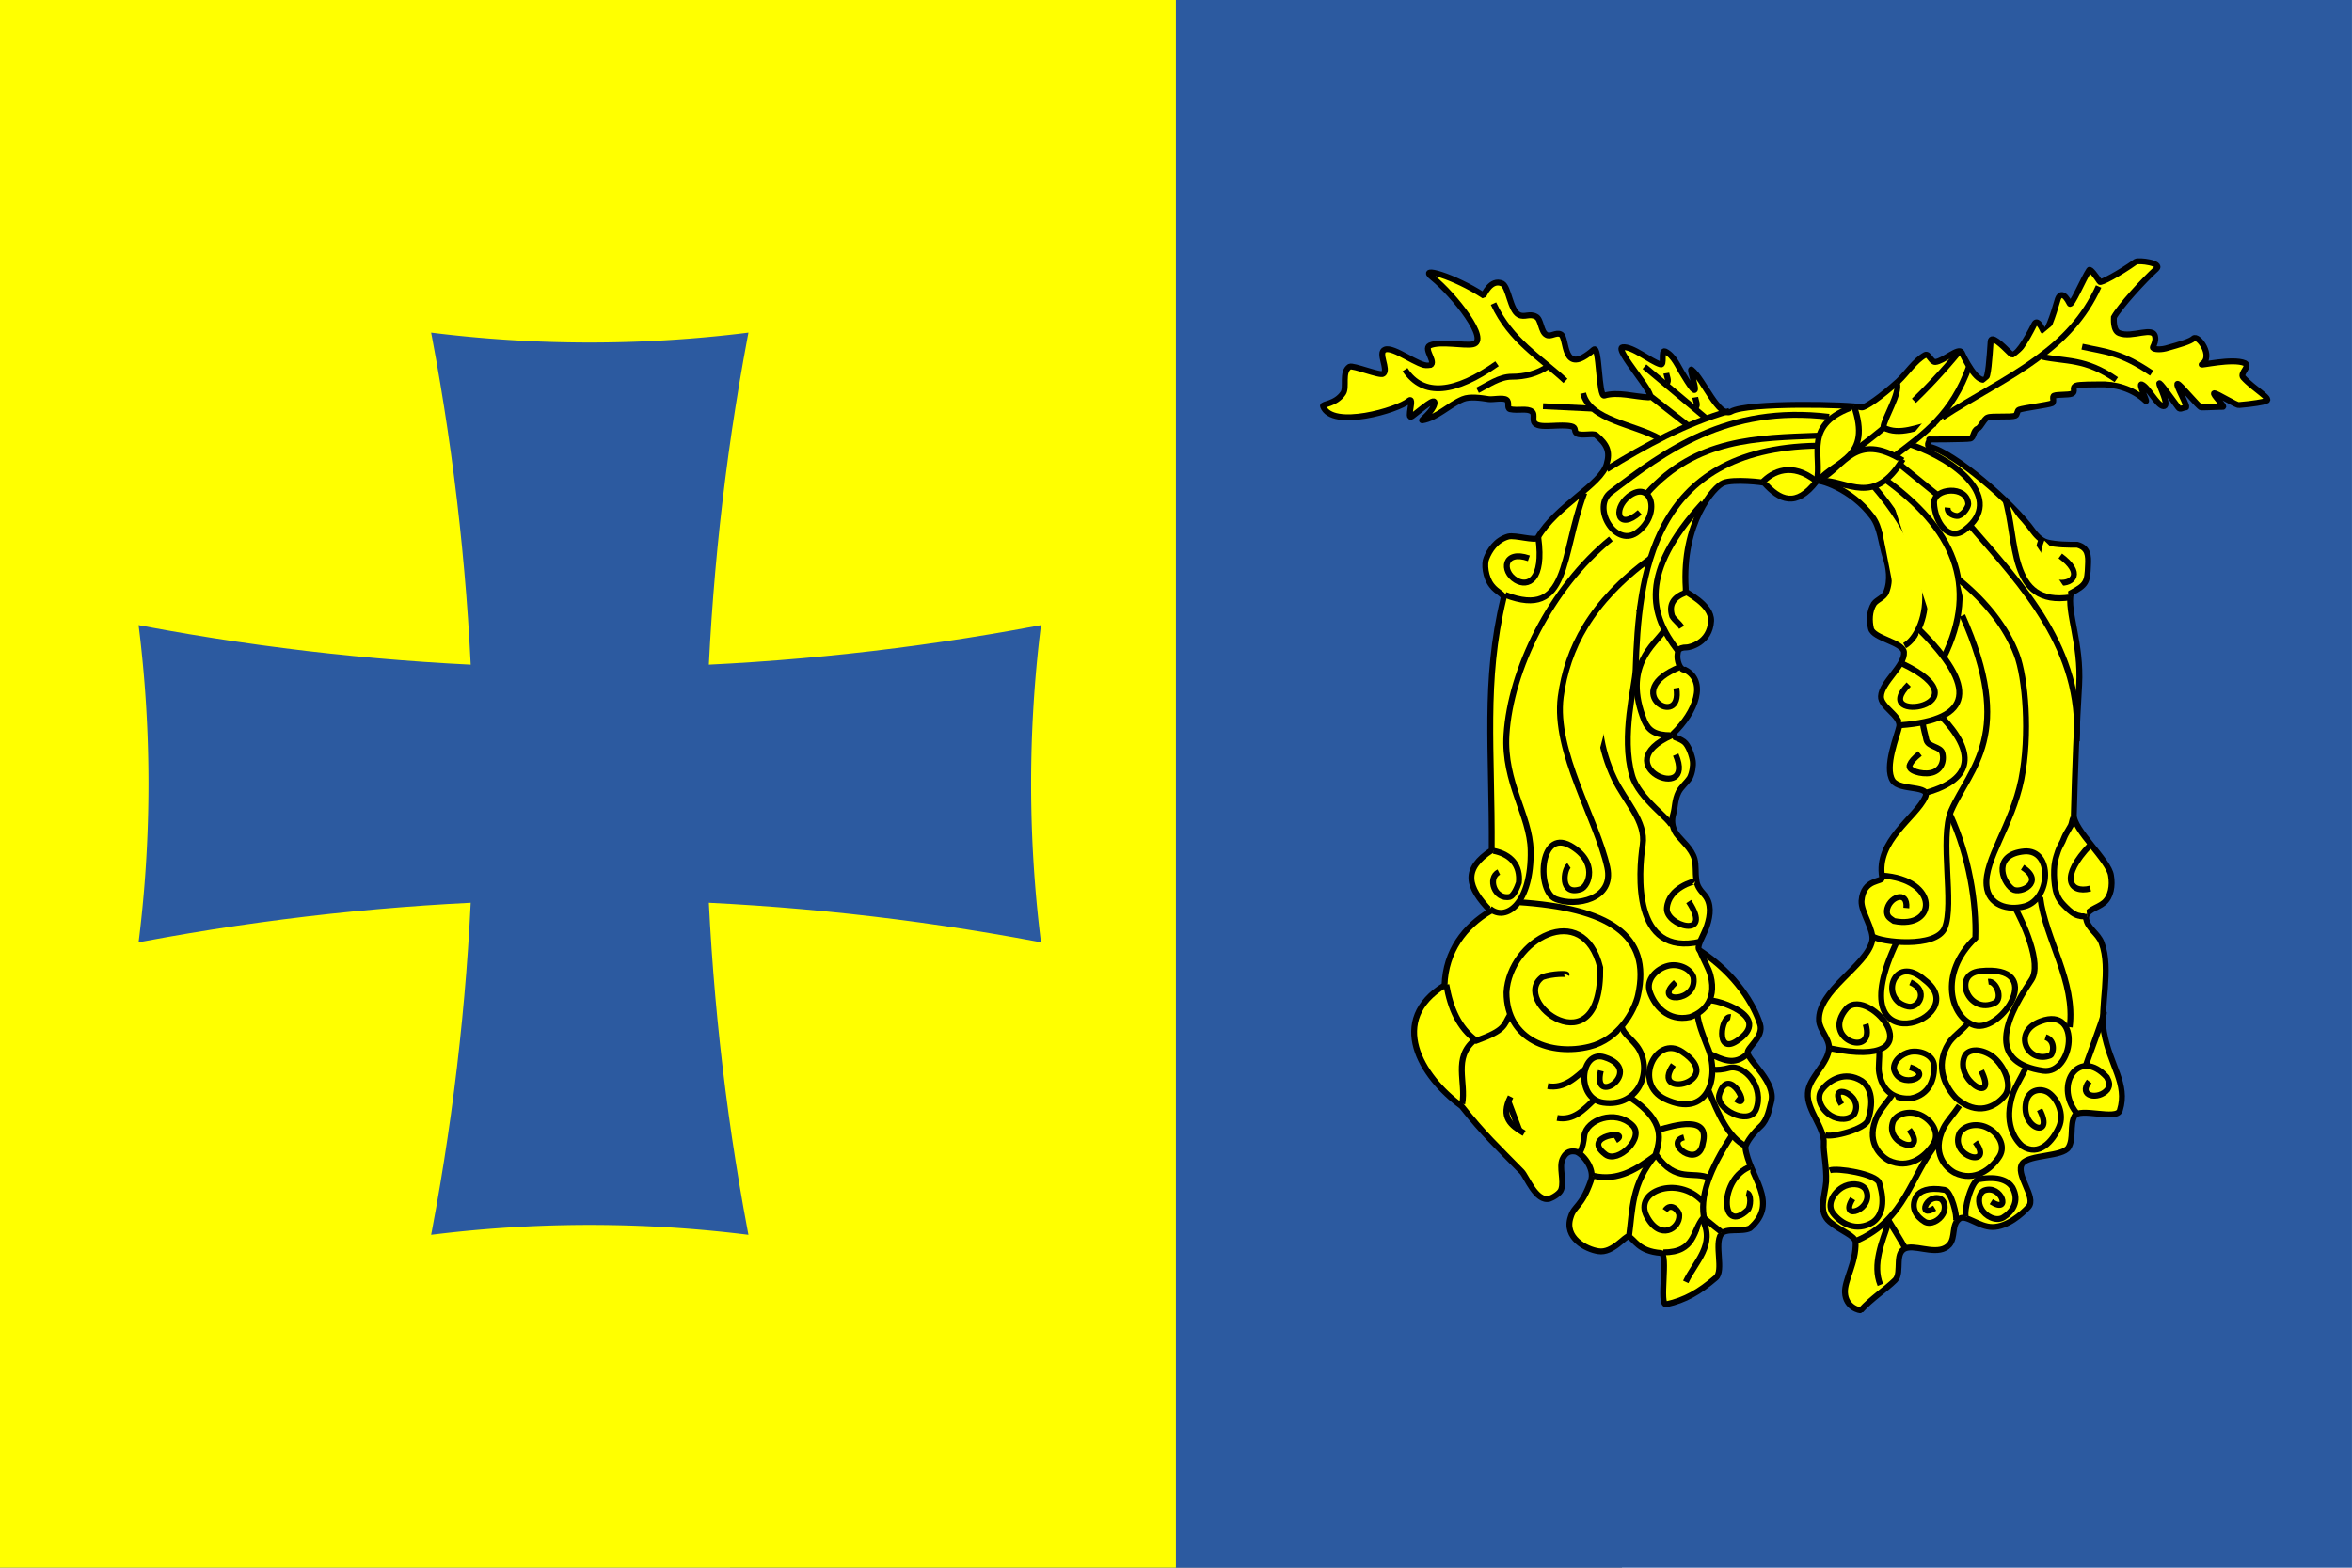
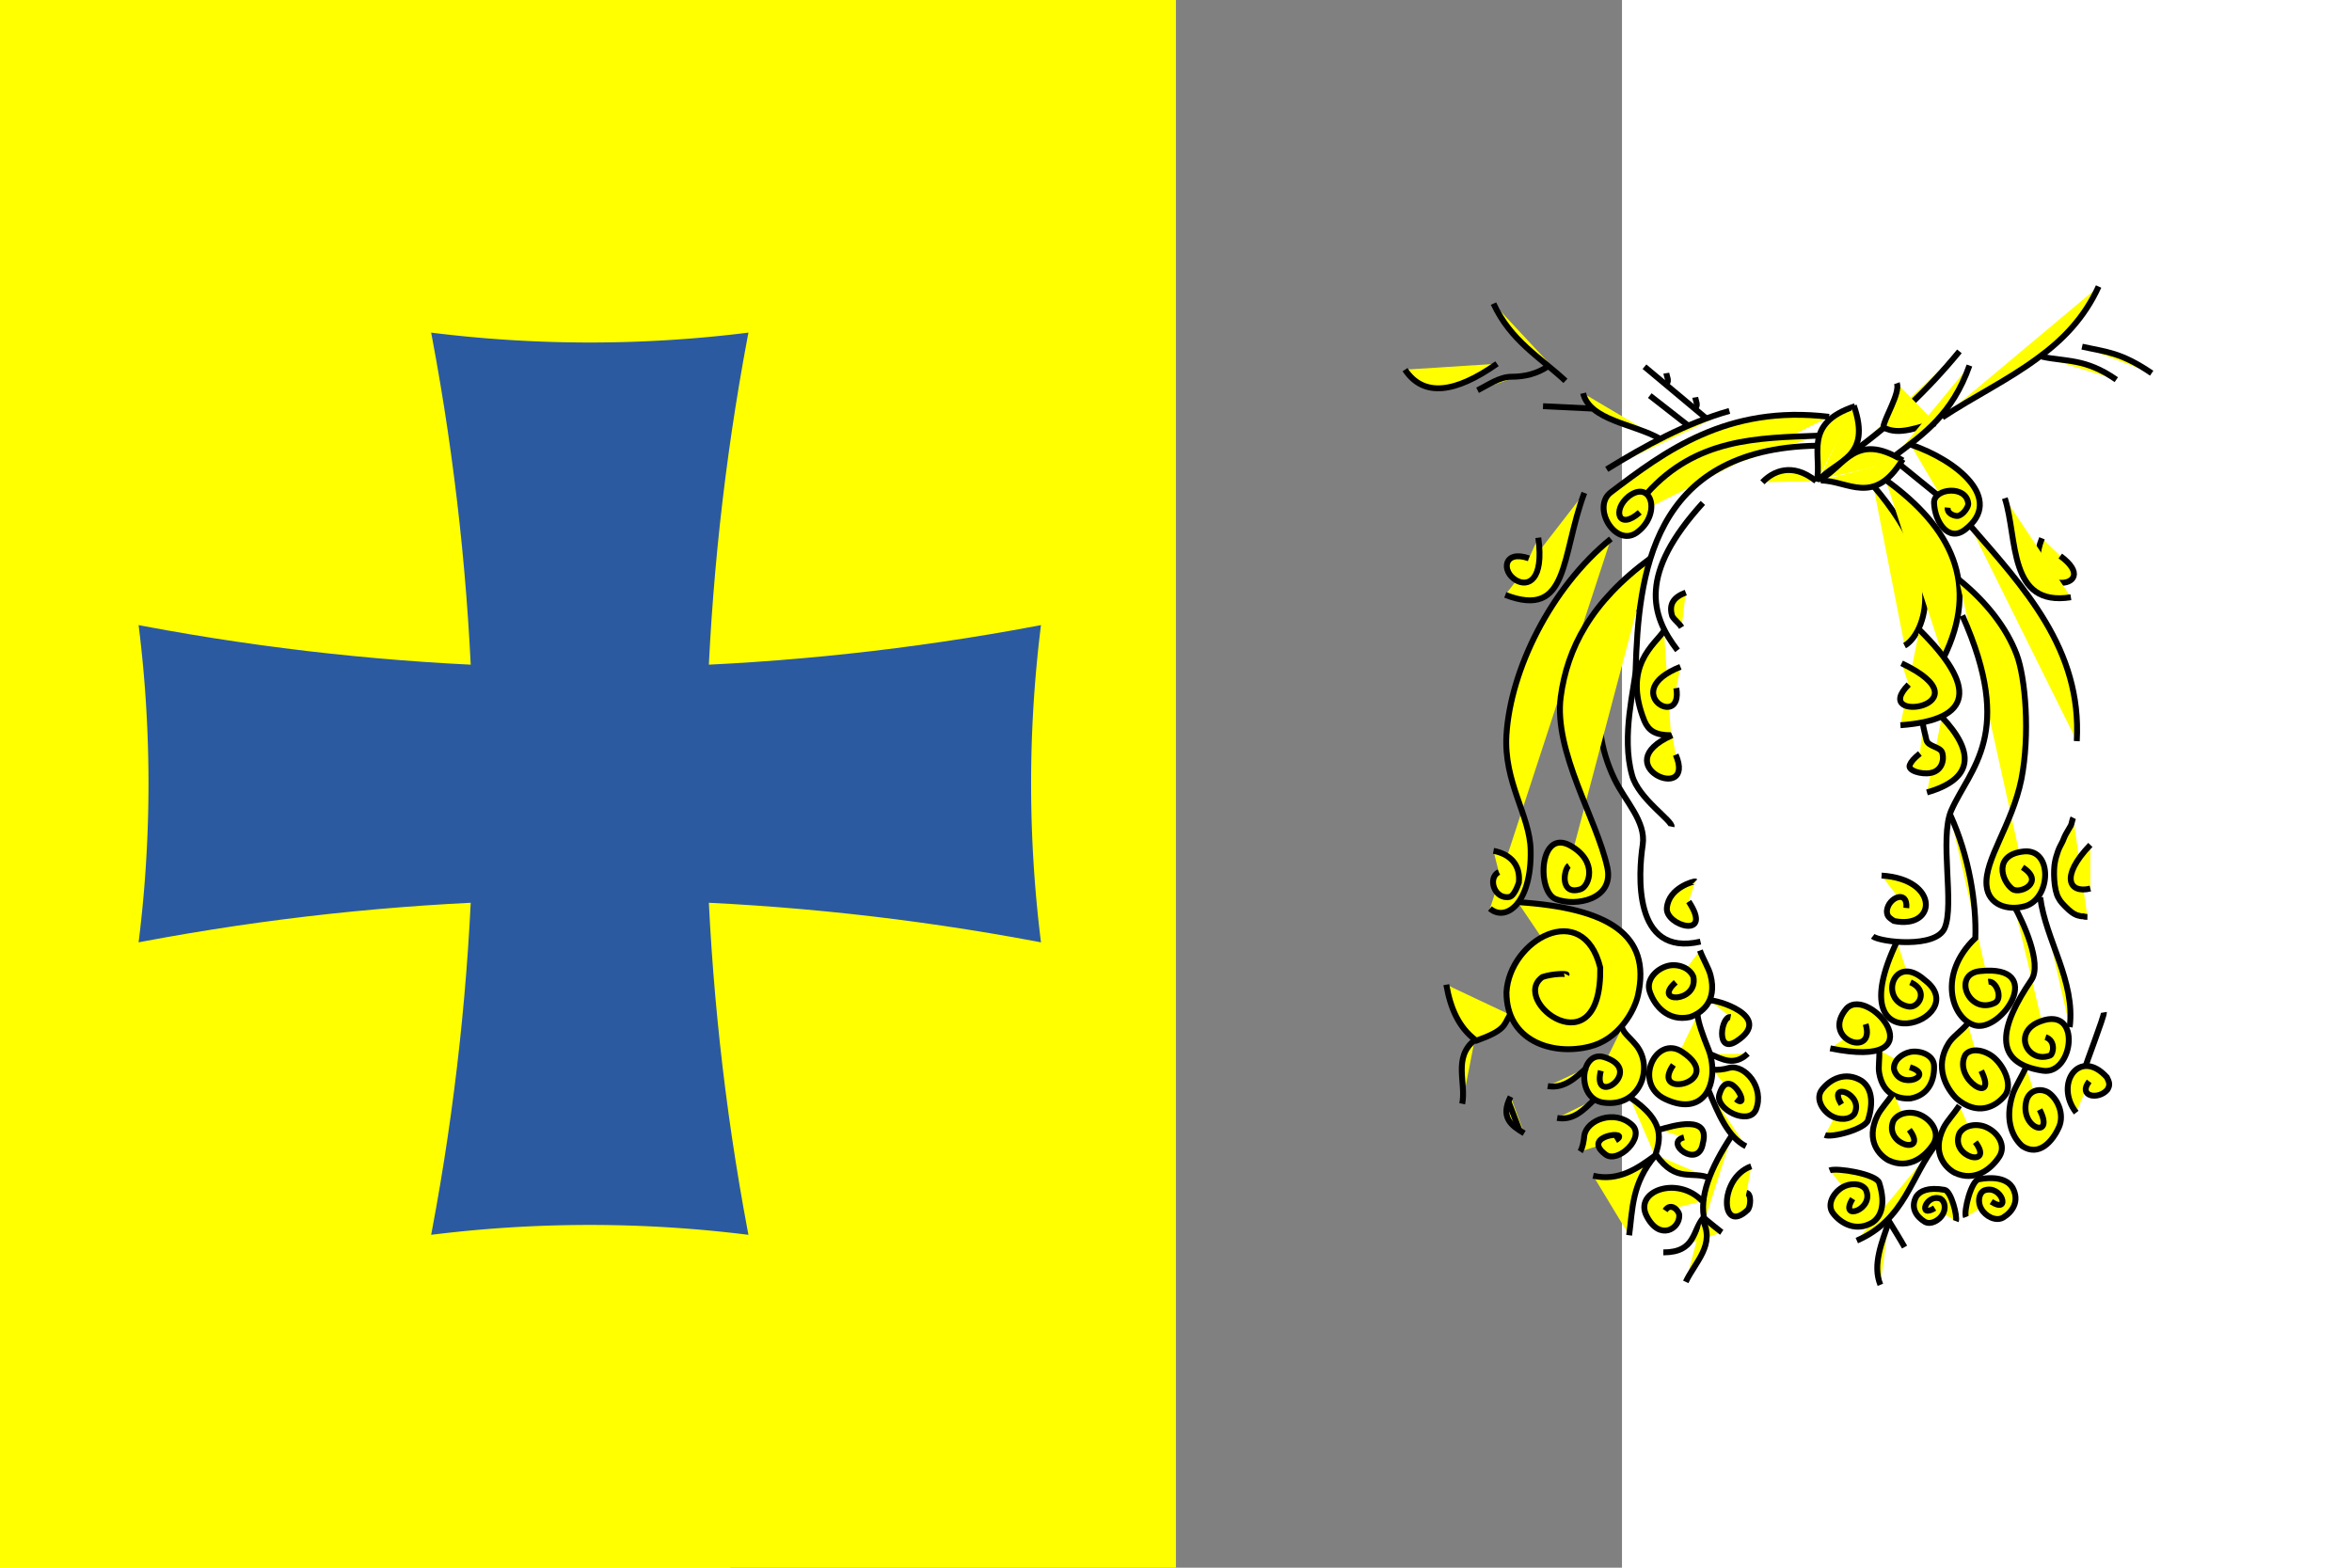
<svg xmlns="http://www.w3.org/2000/svg" xmlns:xlink="http://www.w3.org/1999/xlink" enable-background="new 0 0 350.65 616.514" height="100" viewBox="0 0 350.7 616.5" width="150">
  <rect x="0" y="0" width="350.7" height="616.5" fill="#808080" stroke="none" />
  <clipPath id="a">
    <path d="m-109 104a104 104 0 0 0 0-208h218a104 104 0 0 0 0 208z" />
  </clipPath>
  <g transform="matrix(.1 0 0 .1 -444.175 -619.136)">
-     <path d="m1571.146 6191.353h9247.721v6165.146h-9247.721z" fill="#2c5aa0" />
+     <path d="m1571.146 6191.353v6165.146h-9247.721z" fill="#2c5aa0" />
    <path d="m1571.1 6191.4v6165.1h4623.9v-6165.1z" fill="#ff0" />
    <g fill="#2c5aa0" height="1" transform="matrix(91.322 0 0 91.322 3890.447 9273.393)" width="1">
      <path id="b" clip-path="url(#a)" d="m-55 74a55 55 0 0 1 110 0v-148a55 55 0 0 1 -110 0z" />
      <use transform="rotate(90)" xlink:href="#b" />
    </g>
    <g stroke="#000" stroke-width="1" transform="matrix(23.189 0 0 23.189 -373.485 -3047.437)">
      <g fill="#ff0">
-         <path d="m391.7 480c.5-.4 6.1 1.3 9.6 6 1.4 1.8 1.5 4.5 2.3 7 .5 1.5.9 3.8.1 5.8-.3.9-1.6 1.3-2.1 2-.8 1.3-.8 2.9-.5 4.2.4 1.7 5.4 2.3 5.6 4 .2 2.3-3.8 5.1-3.9 7.5-.1 1.8 3.4 3.3 3.1 5.1-.3 1.5-2.6 6.9-1.1 9.2 1.2 1.8 6.5.7 5.5 2.8-1.6 3.5-8.4 7.4-7.3 13.6.2.9-3.2.1-3.5 4-.1 1.9 2.2 4.9 1.8 6.8-.9 4.2-9.3 8.4-9 13.5.1 1.6 1.7 3 1.7 4.6-.1 2.7-3.5 5.1-3.6 7.7-.2 2.9 2.9 5.9 2.7 8.6-.1 1.3.5 3.8.4 6.4-.2 2.5-1.4 5.1.6 6.8s4.3 2.3 4.4 3.5c.1 3.5-1.9 6.4-1.8 8.5.1 2.6 2.6 3.1 2.7 3 1.7-1.9 4.3-3.6 5.8-5.1 1.3-1.3-.4-5.1 2.2-5.5 1.9-.3 5.3 1.4 7-.5 1.1-1.3.3-3.4 1.7-4.4 1.1-.8 3.3 1.4 5.6 1.4 2.5 0 5-2.2 6.1-3.4 1.5-1.6-2.4-5.6-1-7.4 1.2-1.5 6.8-1.1 7.8-2.7.9-1.5.2-3.7 1-5.3s7.2.8 7.7-1c1.4-4.5-1.7-7.6-2.7-13.3-.7-4.2 1.3-10.6-.4-15.1-.6-1.6-2.3-2.4-2.6-4-.2-1.6 1.8-1.8 3-2.8s1.5-2.9 1.2-4.6c-.3-2.5-6.4-7.8-6.3-10.3.2-7.9.5-15.4.9-22 .4-7.1-2.1-12.4-1.4-15.6 2.6-1.4 2.8-1.8 2.9-4.7.1-1.7 0-3-1.8-3.5-1.4 0-3.5 0-5.1-.4-1.2-.3-2.1-1.5-2.4-1.9-3.5-4.9-13.5-13.4-17.5-14.3-.8-.2.1-1.3 0-1.3-1.2.1 6.5 0 6.8-.1.7-.1.5-1.4 1.3-1.7.5-.2 1.1-1.7 1.7-1.9.7-.3 3.9 0 4.7-.3.3-.1.3-.9.6-1 .8-.3 4.9-.8 5.6-1.1.5-.2-.1-1.2.4-1.3.5-.2 2.4-.1 2.9-.3.9-.4-.1-1 .8-1.4.4-.2 3.4-.2 3.9-.2 2.6-.1 5.7.7 7.9 2.8.4.4-1.3-3-.7-2.8 1.1.4 2.6 3.6 3.7 3.7 1.8 0-4.1-8.9 2.5.2.3.5.8 0 1.3 0s-1.9-4-1.4-4c.4 0 3.6 4 4 4 1.3 0 2.5-.1 3.7-.1.4 0-1.9-2.2-1.5-2.3.5 0 3.8 2.1 4.2 2 2.4-.2 4.1-.5 4.6-.7 1.1-.3-2.1-2-3.9-4-.6-.7 1.3-1.9.3-2.4-2.1-.9-7.8.5-7.3.2 2.1-1.3-.6-5.1-1.4-4.4-.5.5-2.2 1-4.7 1.7-1.2.3-2.3.1-2.2-.2.3-.6.5-1.2.4-1.7-.2-2-3.9.2-6.1-.7-1.1-.4-.9-2.6-.9-2.7 1-1.8 5.1-6.3 7.2-8.2 1.1-1-3-1.5-3.5-1.2-2.8 2-6 3.7-6.1 3.4-.6-.9-1.6-2.3-1.8-2-1 1.5-3 6.3-3.3 5.7-1-2-1.7-1.6-2-.8-.8 2.8-2 6.4-2.5 5.4-.5-1.1-1.1-1.9-1.5-1.1-1.4 2.8-3.2 5.8-4 5-1.6-1.6-3.3-3.2-3.4-2.1-.2 2.9-.4 6.1-.9 6.4-1.4.9-3.7-3.8-4-4.5-.5-1-3.1 1.5-4.5 1.6-.7 0-1.1-1.5-1.7-1.2-1.8 1-3.1 3.1-4.6 4.5-2.9 2.6-5.6 4.5-6.2 4.4-1.6-.5-19.3-.9-22.1.7-2.1 1.2-4.7-5.5-6.7-7.1-.7-.6 2.5 7.4-1.4.9-.9-1.4-1.6-3.3-3.1-4-.8-.3 0 2.5-.8 2.2-1.7-.5-4.7-3.1-6.4-2.9-1.6.2 6.2 8.6 4.4 8.5-2.4-.1-5.2-1-7.5-.3-1 .3-.8-8.7-1.8-7.8-5.5 4.8-4.4-2.1-5.6-2.6-.8-.4-1.7.5-2.4.1-1-.5-.9-2.7-1.8-3.1-1.1-.6-1.9.2-2.9-.3-1.5-.8-1.7-4.7-2.8-5.3-2-.9-3.1 2-3.2 2-4.9-3.2-11.3-5.1-8.6-3 3.6 2.9 9.8 10.7 6.8 11.3-1.5.3-5.5-.6-7.3.2-1.2.6 1.5 3.2-.2 3.4s-5.9-3.3-7.4-2.7c-1.3.5.7 3.4-.3 4.1-.5.4-5.1-1.5-5.7-1.2-1.4.9-.4 3.5-1.1 4.5-1.3 1.9-3.6 1.8-3.4 2.2 1.5 4 12.8.6 14.5-.9 1.2-1-.5 3.4.6 2.6 1.5-1.1 4.1-3.5 3.8-2.1-.3 1.3-2.3 2.8-2.1 2.8 2.5-.4 4.5-2.6 6.9-3.6 1.2-.5 3.1-.2 4.4 0 .7.1 2.4-.3 3 .1s0 1.4.6 1.6c1.4.3 2.9-.2 3.7.4.7.5-.2 1.7.8 2.2 1.1.6 4.1-.1 5.9.3.9.2.4.8.9 1.2.7.5 2.9-.1 3.3.3 1.9 1.6 2.4 2.8 1.8 4.9-.9 3.5-8.6 7.1-11.7 12.5-.4.6-3.8-.5-5-.2-2.1.6-3.2 2.4-3.7 3.7-.4.9-.2 3.2.9 4.6.9 1.2 2.2 1.5 2 2.2-3.4 14.2-1.9 25.5-2 42.7-4.9 3.2-4.2 6.2-.2 10.3-4.4 2.6-7.6 6.8-7.8 12.6-9.6 5.9-4.1 15.4 2.9 20.5 3.8 4.8 6.1 6.9 10.2 11.1.8.8 2.4 5.2 4.7 4.6.6-.2 1.8-.9 2-1.6.5-1.5-.4-3.7.2-5.1.4-.9 1-1.5 2.2-1.3 1.1.2 3.4 2.9 2.6 5-1.6 4.5-2.8 4.1-3.4 6.1-1.2 3.5 2.6 5.5 4.7 5.8 2.4.4 4.6-2.7 5.1-2.5 1.1.5 1.6 2.5 5.5 2.8 1.3.1-.4 9 .9 8.7 3.2-.7 5.6-2.1 8.4-4.5 1.4-1.2-.3-5.7.9-7.4.8-1.1 3.5-.3 4.9-1 5.1-4.4-.2-8.8-.8-13.7.2-1 1.5-2.6 2.6-3.6 1.2-1.1 1.5-3.1 1.8-4.2.8-3.2-3.7-6.7-4-8.2-.2-.9 2.8-2.7 2.1-4.9-1-3.2-4-8.4-10.2-12.5-.8-.5.7-2.6 1.2-4.2.6-1.8.8-3.8-.4-5.2-.9-1-1.3-1.6-1.4-2.6-.2-1.3 0-2.3-.3-3.5-.5-1.8-2.2-3.1-3.1-4.3-.8-1.2-.8-2.4-.5-3.4s.2-2.3.9-3.7c.5-.9 1.3-1.5 1.9-2.4.4-.8.6-2 .5-2.8s-.7-2.7-1.5-3.3c-1.1-.8-2.4-.8-1.9-1.3 4-3.8 5.8-9 2.1-10.9-1 .1-1.4-1.8-1.3-2.5.1-.5-.1-1.3 1.6-1.3.4 0 3.9-.7 4.1-4.5.1-2.8-4.3-4.8-4.3-5s0-.3 0-.5c-.7-11.1 4.8-17.3 6.4-17.9 1.7-.7 6.8-.1 6.9 0 2.6 2.9 5.4 4.3 8.9-.3" />
        <path d="m357 489.8c-10.2 8.3-17 22.2-17.7 33.2-.5 8.1 4 13.7 4.1 19.6.2 9-4.2 12.2-6.9 9.9" />
        <path d="m337.1 542.7c3 .6 4.6 2.5 4.3 5.4-.3.9-.9 2.2-1.5 2.4-2.6.6-3.9-3.2-1.9-4.2" />
        <path d="m339.9 570.5c-1.1 1.8-.7 2.6-5.7 4.4-3-2.2-4.4-5.5-5.1-9.5" />
        <path d="m331.8 585.6c.7-3.6-1.6-7.8 2.1-10.8" />
        <path d="m341.2 551.4c15.4 1 22.7 5.5 20.4 15.8-.6 2.7-3.3 7.5-8.2 8.7-6.4 1.6-14.1-1-14.1-9.2.5-8.9 13-15.9 15.9-4.2.3 17.5-15.5 5.7-9.8 1.6 1.8-.6 4.2-.6 4.1-.4" />
        <path d="m372.1 559.6c.6 1.6 1.5 3 1.8 4.2 1.2 4.6-1.7 6.5-3.5 7.1-3.7.8-6-1.9-6.8-4.3-.7-2 1.1-3.9 3.1-4.4 1.6-.4 3.7.3 4.3 1.9.8 4.4-7.1 4.5-3 .9" />
        <path d="m398.4 467.3c-9 3-5.5 8.3-6.5 12.8" />
        <path d="m398.2 467.2c3.1 8.9-3 9.2-6 12.7" />
        <path d="m406.5 476.5c-8.1-5-9.9 1.1-14 3.2" />
        <path d="m406.5 476.3c-4.9 8.1-9.3 3.6-13.9 3.6" />
        <path d="m398.1 475c6.5-4.7 12.5-10.3 18-17" />
        <path d="m405.5 463.4c.6 1.7-2.2 6-2.3 7.5 2.8 1.5 5.9-.2 8.9-.7" />
        <path d="m417.8 460.4c-2.9 8.3-7.9 11.7-12.5 15.2" />
        <path d="m439.7 447c-2.4 5.3-6.1 9.1-10.4 12.2-5 3.7-10.8 6.5-16.1 10" />
        <path d="m430.1 458.9c4 .9 7.3.2 12.6 3.9" />
        <path d="m436.9 457.2c4 .9 6.5.9 11.8 4.5" />
        <path d="m377.1 468.1c-7.4 2.1-14.3 5.9-20.8 9.9" />
        <path d="m360.1 607.9c.6-4.4.4-8.8 4.5-13.6-3.1 2.3-6.3 4.5-10.6 3.5" />
        <path d="m365.9 610.8c5.5 0 4.9-3.7 6.8-5.9 1.1.9 2.8 2.3 3.1 2.5" />
        <path d="m372.5 605.2c2.3 4.3-1.2 7.2-2.8 10.6" />
        <path d="m371.7 570.5c.1 1.3.9 3.5 1.7 5.5 2.2 5.1 0 12.2-7.2 8.8-5.5-2.6-1.6-11 2.9-8 7.7 5.1-5.7 8.2-1.5 2.2" />
        <path d="m358.9 572.7c.4 1.1 1.4 1.7 2.5 3.1 2.9 3.8.5 10.5-5.7 9.6-4.7-.7-3.9-9 .2-7.7 7 2.2-2.2 8.7-.6 2.3" />
        <path d="m364.5 594.5c.8-2.7 2-5.8-4.3-10" />
        <path d="m351.8 593.7c.4-.6.6-1.7.7-2.7.4-2.7 5.2-4.5 8.1-1.8 2.3 2.1-2.4 6.6-4.5 5-4.4-3.3 4.7-4.2 1.7-2.4" />
        <path d="m377.3 570.9c-1.6-.3-2.6 6.4 1 4.1 6.6-4.3-3.9-7.2-4.5-6.9" />
        <path d="m380.2 577.1c-2.3 2.2-4.4.9-6.3.1" />
        <path d="m373.6 583.4c1.6 3.9 3.3 7.9 6.3 9.4" />
        <path d="m374.3 579.8c.7.1 1.8 0 2.8-.3 2.6-.6 6 3.3 4.5 7.1-1.2 2.8-7-.1-6.2-2.6 1.6-5.3 5.6 3 2.8.8" />
      </g>
      <path d="m362 500.3c-3.4 4.7-6.1 10.1-6.7 14.4-.8 5.5-.1 10.8 2.3 15.8 1.8 3.8 5.4 7.2 4.8 11.2-.7 4.7-1.8 19.1 9.8 16.4" fill="none" />
      <path d="m371.3 547.9c-.1-.1-4.5 1-4.8 4.5-.3 3 8 5.4 3.7-1.1" fill="#ff0" />
      <path d="m363.7 493.1c-10.1 7.4-14.1 15.3-15.2 23.5-1.2 9.3 6.1 20.7 7.9 28.9 1.2 5.5-5.4 6.7-8.7 5.4-3.3-1.2-2.9-12 2.4-9.1 4.8 2.7 3.2 6.9 1.8 7.4-3.6 1.2-2.9-3.4-2-4" fill="#ff0" />
      <path d="m377.5 591c-3.7 5.6-5.6 10.5-4.6 14.4" fill="#ff0" />
      <path d="m364.7 594.3c3.4 4.8 6.1 2.6 9.1 3.9" fill="#ff0" />
      <path d="m372.5 602.1c-4.2-4.4-11.7-1.7-9.4 2.6 2.2 4.2 5.6 2.1 5.5-.2 0-.7-1.4-2.3-2.4-.8" fill="#ff0" />
      <path d="m380.8 596.2c-5.6 2-5.2 11.8-.6 7.4.5-.5.7-2.7-.2-2.9" fill="#ff0" />
      <path d="m365.2 590c2.4-.7 8.7-2.6 7.4 2.3-.7 4.5-6.7-.1-3.2-1" fill="#ff0" />
      <path d="m346.3 582.6c2.8.5 4.8-1.5 6.6-3.1" fill="#ff0" />
      <path d="m347.9 588c2.8.5 4.5-1.4 6.3-3.1" fill="#ff0" />
      <path d="m352.5 482c-4 10.7-2.5 21.5-13.4 17.3" fill="#ff0" />
      <path d="m344.7 489.6c1 7.3-1.8 8.4-3.8 7.2-2.5-1.5-2.1-5.2 2.2-3.7" fill="#ff0" />
      <path d="m363.6 465.5 6.4 5" fill="#ff0" />
      <path d="m362.7 460.6 10.4 8.7" fill="#ff0" />
      <path d="m371.3 465.8c.1.6.5 1.3.1 1.7" fill="#ff0" />
      <path d="m366.4 461.7c.1.6.5 1.3.1 1.7" fill="#ff0" />
      <path d="m352.3 465.1c1.1 4.6 8.6 5.2 13 7.7" fill="#ff0" />
      <path d="m345.5 467.3 8.3.4" fill="#ff0" />
      <path d="m337.1 449.9c2.9 6.3 7.9 9.1 12.2 13.1" fill="#ff0" />
      <path d="m334.4 464.6c1.8-.9 3.7-2.3 5.8-2.3 2.2 0 4.3-.5 6.2-1.8" fill="#ff0" />
      <path d="m337.7 460.1c-7.1 5-12.5 5.7-15.6 1" fill="#ff0" />
      <path d="m394 469.1c-17.3-2.1-27.9 5.9-37 12.8-3.3 2.5.7 9.3 4.3 6.9 4.4-3.1 2.6-9.2-1.3-6.2-2.8 2.3-1.7 5.9 1.9 2.7" fill="#ff0" />
      <path d="m363.1 482.1c8.4-9.4 18.8-9.4 29-9.8" fill="#ff0" />
      <path d="m391.9 474c-28.2.5-30.2 22.2-30.7 38-.1 2.8-2.5 11.2-.6 17.9 1.1 4 6.9 7.7 6.7 8.7" fill="none" />
      <path d="m372.6 483.7c-10.9 12-8.9 19-4.3 25" fill="none" />
      <path d="m369.7 498.9c-2.1.8-2.9 2-2.3 4 .4.7 1.1 1.1 1.6 1.9" fill="#ff0" />
      <path d="m366 505.4c-1.5 2.3-7.1 5.9-3.3 15.3.7 1.6 1.8 2.4 4.5 2.4" fill="#ff0" />
      <path d="m368.8 511.5c-10.6 4.2.5 10.8-.7 3.6" fill="#ff0" />
      <path d="m367.4 523.1c-11.5 5.1 4.2 11.8.6 3.3" fill="#ff0" />
      <path d="m382.7 480.2c1.7-1.8 5-3.5 9.1-.2" fill="#ff0" />
      <path d="m401.5 480.8c13.7 16 8 25.7 5.3 27.1" fill="#ff0" />
      <path d="m403.6 479.8c11.2 8.1 16 17.7 9.8 30.2" fill="#ff0" />
      <path d="m406.1 521.4c12.4-.9 13-6.5 3.2-16.2" fill="#ff0" />
      <path d="m406.3 510.9c15.1 7.2-5.7 10.5 1.2 3.6" fill="#ff0" />
      <path d="m407.8 473.8c8 2.7 15.9 9.3 9.3 14.4-2.9 2.3-5.2-1.4-5.3-4.5-.1-2.5 5.6-3.1 5.8.2 0 .4-.7 1.7-1.7 2-.5.1-1.9-.3-1.8-1.4" fill="#ff0" />
      <path d="m405.9 477.1 6.4 5.2" fill="#ff0" />
      <path d="m430.1 489.7c-4.1 10.3 11 8.8 3.1 3" fill="#ff0" />
      <path d="m417.8 487.4c9.2 10.6 19.1 21.1 18.2 36.7" fill="#ff0" />
      <path d="m423.8 482.9c2.2 6.8.5 18.5 11.2 16.8" fill="#ff0" />
      <path d="m413.1 520c5.6 5.9 5.5 10.5-2.5 12.8" fill="#ff0" />
      <path d="m409.9 521.1c.1.9.4 1.8.6 2.8.3 1.2 2.4 1.1 2.7 2.2.4 1.5-.3 3.1-2 3.4-1.5.3-4-.4-3.5-1.4.2-.5.7-1.1 1.7-1.9" fill="#ff0" />
      <path d="m416 496.7c4.7 3.8 8.1 8.2 9.8 12.7 1.5 3.9 2.3 13.6.8 21.2-1.6 7.8-6.3 13.6-5.9 18 .3 3.3 3.6 4.3 6.5 3.5 4.4-1.2 4.8-9.7-.1-9.3-5.3.5-3.9 5-2 6.4 1.3.9 5.6-1.2 1.7-3.7" fill="#ff0" />
      <path d="m435.4 537.1c-.2.4-.2.8-.4 1.3-.2.4-.5.8-.7 1.2-.3.5-.5 1-.7 1.5-.3.6-.6 1.1-.8 1.7s-.4 1.2-.5 1.8c-.3 1.4-.2 4.8.6 6.1.3.6.8 1.1 1.3 1.6.6.6 1.3 1.2 2.1 1.4.2 0 .3.1.5.1h.3c.2.1.4.1.7.1" fill="#ff0" />
      <path d="m438.3 541.7c-5.2 5.4-3.6 8.3 0 7.4" fill="#ff0" />
      <path d="m440.6 570.1c.1.6-3.3 9.3-3.1 9.2" fill="#ff0" />
      <path d="m438.1 581.8c-2 2.6 1.6 3.2 3.1 1.4.5-.8.3-1.3-.1-2.1-4.6-5.1-9 1.1-5.2 6" fill="#ff0" />
      <path d="m416.6 502.8c9 20.2 1.3 25.8-1.9 33.1-2 4.7.6 15.9-1.1 19.9-1.5 3.5-10.9 2.4-12.2 1.4" fill="none" />
      <path d="m407.1 552.4c.3-3.2-3.1-1.8-3.3.5 0 1 .5 1.2 1.2 1.7 7.3 1.5 7.8-7.1-2.1-7.7" fill="#ff0" />
      <path d="m414.5 536.5c3.3 7.2 4.5 15.2 4.3 21-6.4 6.1-4.1 13.6-.1 14.8 4.6 1.3 12.3-10.4.9-9.2-4.8.5-1.9 7.5 2.5 5.4 1.4-.7.3-3.8-1.1-3.6" fill="#ff0" />
      <path d="m425.4 552.1c1.4 2.5 4.8 9.7 2.9 12.5-5.3 7.8-6.8 14.1 2 15.4 5.1.7 6.6-11-.4-8.4-5 1.8-2.2 7.3 1.6 5.8.5-.2 1-2.5-.8-3.1" fill="#ff0" />
      <path d="m429.8 550.6c.9 7.2 6 14.2 5 22" fill="#ff0" />
      <path d="m405.5 558.1c-10.4 21.7 13.5 13.1 4.7 6.5-5.3-4.7-7.8 3.5-2.8 4.5 1.8.4 3.6-2.7.4-4.1" fill="#ff0" />
      <path d="m394.2 576.2c18.6 3.8 6.7-10.7 2.8-6.8-4.6 5.3 5 8.6 3.2 2.7" fill="#ff0" />
      <path d="m402.5 576.5c.1 1.5-.2 2.8 0 3.9.7 4 3.7 4.4 5.3 4.3 3.3-.6 4.1-3.4 4-5.6-.1-1.7-2.2-2.6-4-2.3-1.5.3-2.9 1.5-2.8 2.9.9 3.7 7.2 1.1 2.7-.3" fill="#ff0" />
      <path d="m417.5 572c-1.1 1.3-2.5 2.2-3.2 3.3-2.6 4.1-.3 7.8 1.3 9.4 3.5 3 6.6 1.5 8.2-.5 1.3-1.6.1-4.7-1.8-6.4-1.5-1.3-3.9-1.8-4.9-.5-2.2 4.2 5.7 8.8 2.7 2.7" fill="#ff0" />
      <path d="m427.4 579.4c-.8 1.7-1.7 3.1-2.2 4.4-1.7 5 .3 7.9 1.6 9 2.8 1.8 5.1-.8 6.2-3.3.9-2.1-.2-4.7-1.8-5.8-1.3-.8-3.1-.5-3.7 1.2-1.4 4.9 4.9 6.9 2.2 1.7" fill="#ff0" />
      <path d="m404.9 583.8c-1 1.5-2.1 2.6-2.7 3.8-2.1 4.3.4 6.8 1.9 7.6 3.4 1.6 6.2-.6 7.6-2.8 1.1-1.8-.2-4-2.2-4.9-1.5-.7-3.7-.5-4.6 1-1.7 4.2 6 5.9 2.7 1.5" fill="#ff0" />
      <path d="m416.1 585.9c-1 1.5-2.1 2.6-2.7 3.8-2.1 4.3.4 6.8 1.9 7.6 3.4 1.6 6.2-.6 7.6-2.8 1.1-1.8-.2-4-2.2-4.9-1.5-.7-3.7-.5-4.6 1-1.7 4.2 6 5.9 2.7 1.5" fill="#ff0" />
      <path d="m412.3 592.3c-4.5 5.5-5.3 12.9-13.6 16.5" fill="#ff0" />
      <path d="m406.8 609.9c-.9-1.6-1.8-3-2.7-4.5" fill="#ff0" />
      <path d="m402.7 616.3c-1.4-3.4.3-7.3 1.4-10.6" fill="#ff0" />
      <path d="m393.3 590.9c1.2.5 6.8-1 7.3-2.5 1.2-3.8.2-5.8-1.1-6.7-2.8-1.7-5.4-.2-6.7 1.5-1.1 1.4-.1 3.4 1.5 4.4 1.3.8 3.2.8 4-.3 1.7-3.4-4.7-5.6-2.2-1.6" fill="#ff0" />
      <path d="m394.1 596.9c1.2-.5 7.9.6 8.4 2.1 1.2 3.8.2 5.8-1.1 6.7-2.8 1.7-5.4.2-6.7-1.5-1.1-1.4-.1-3.4 1.5-4.4 1.3-.8 3.2-.8 4 .3 1.7 3.4-4.7 5.6-2.2 1.6" fill="#ff0" />
      <path d="m417.2 604.8c-.4-1 .9-6.2 2.2-6.4 3.4-.6 5 .3 5.7 1.4 1.3 2.4-.1 4.2-1.6 5.1-1.2.7-3-.2-3.7-1.5-.6-1-.5-2.6.5-3.1 3-1.1 4.6 4.1 1.2 1.9" fill="#ff0" />
      <path d="m415.5 605.5c.3-.8-.8-5.1-1.9-5.3-2.8-.5-4.2.2-4.8 1.1-1.1 2 .1 3.5 1.4 4.3 1 .6 2.5-.2 3.1-1.3.5-.9.4-2.1-.4-2.6-2.5-.9-3.9 3.4-1 1.6" fill="#ff0" />
      <path d="m340 584.4c-1.8 3.5.1 4.9 2.3 6.2" fill="#ff0" />
      <path d="m339.6 585.1 1.9 5" fill="#ff0" />
    </g>
  </g>
</svg>